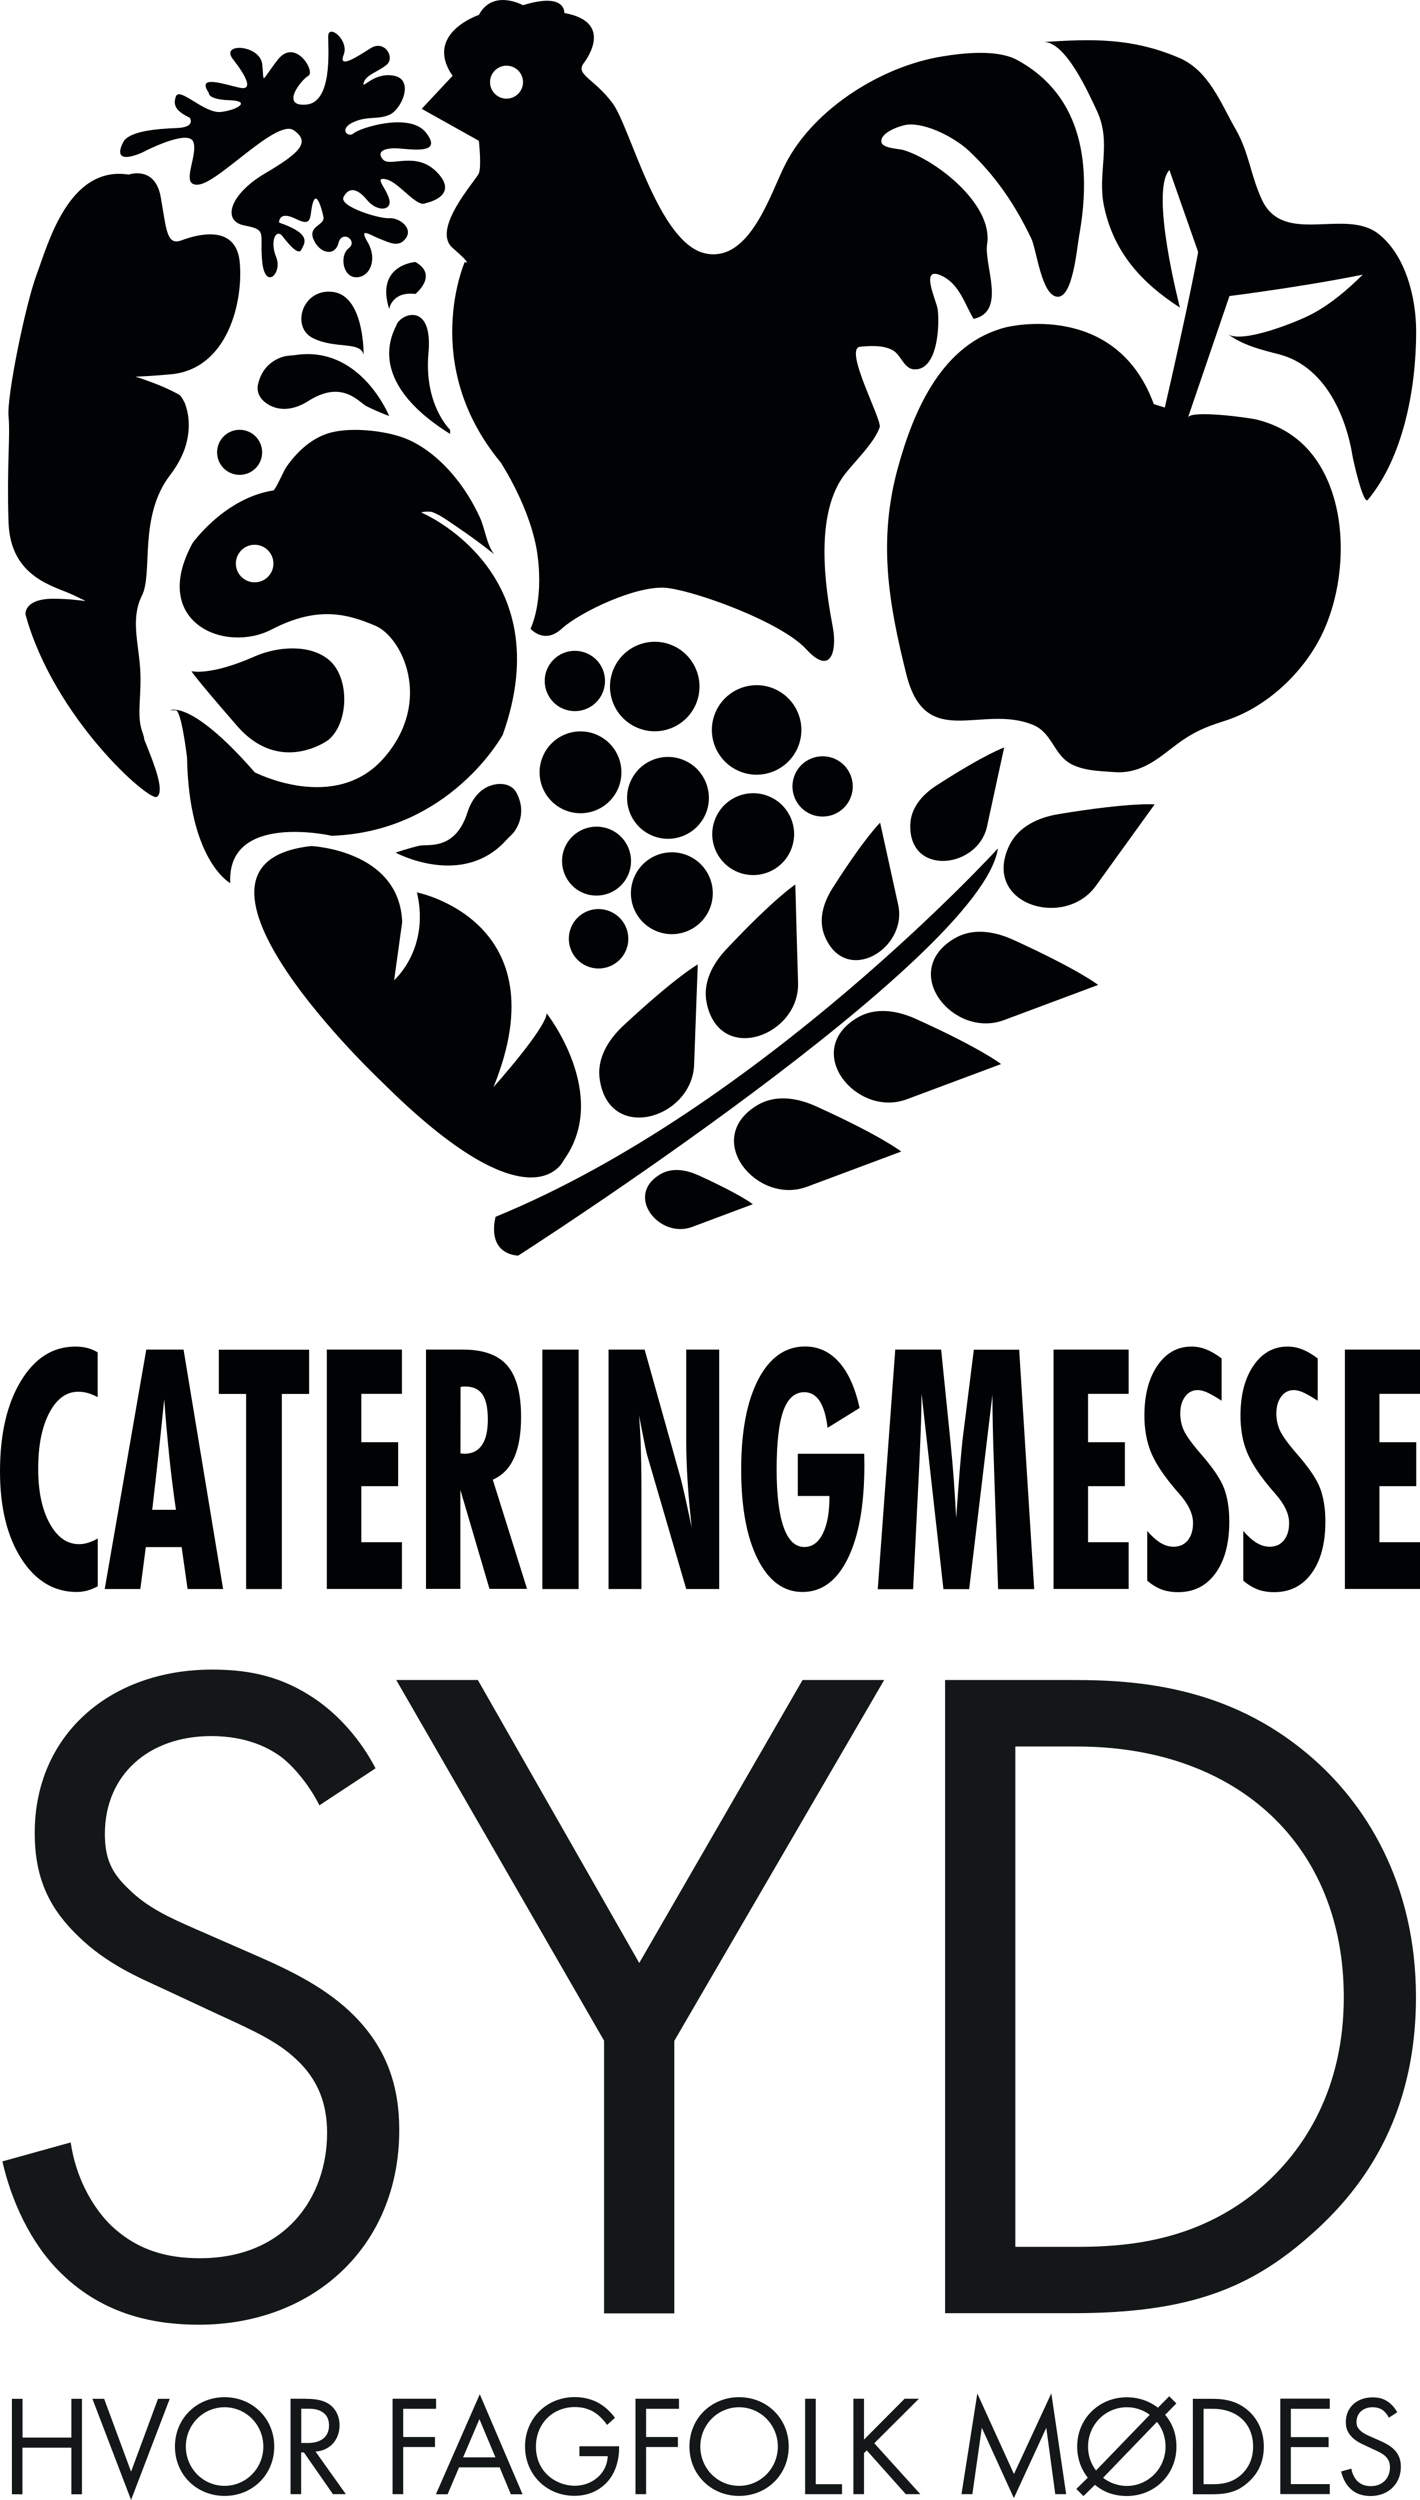
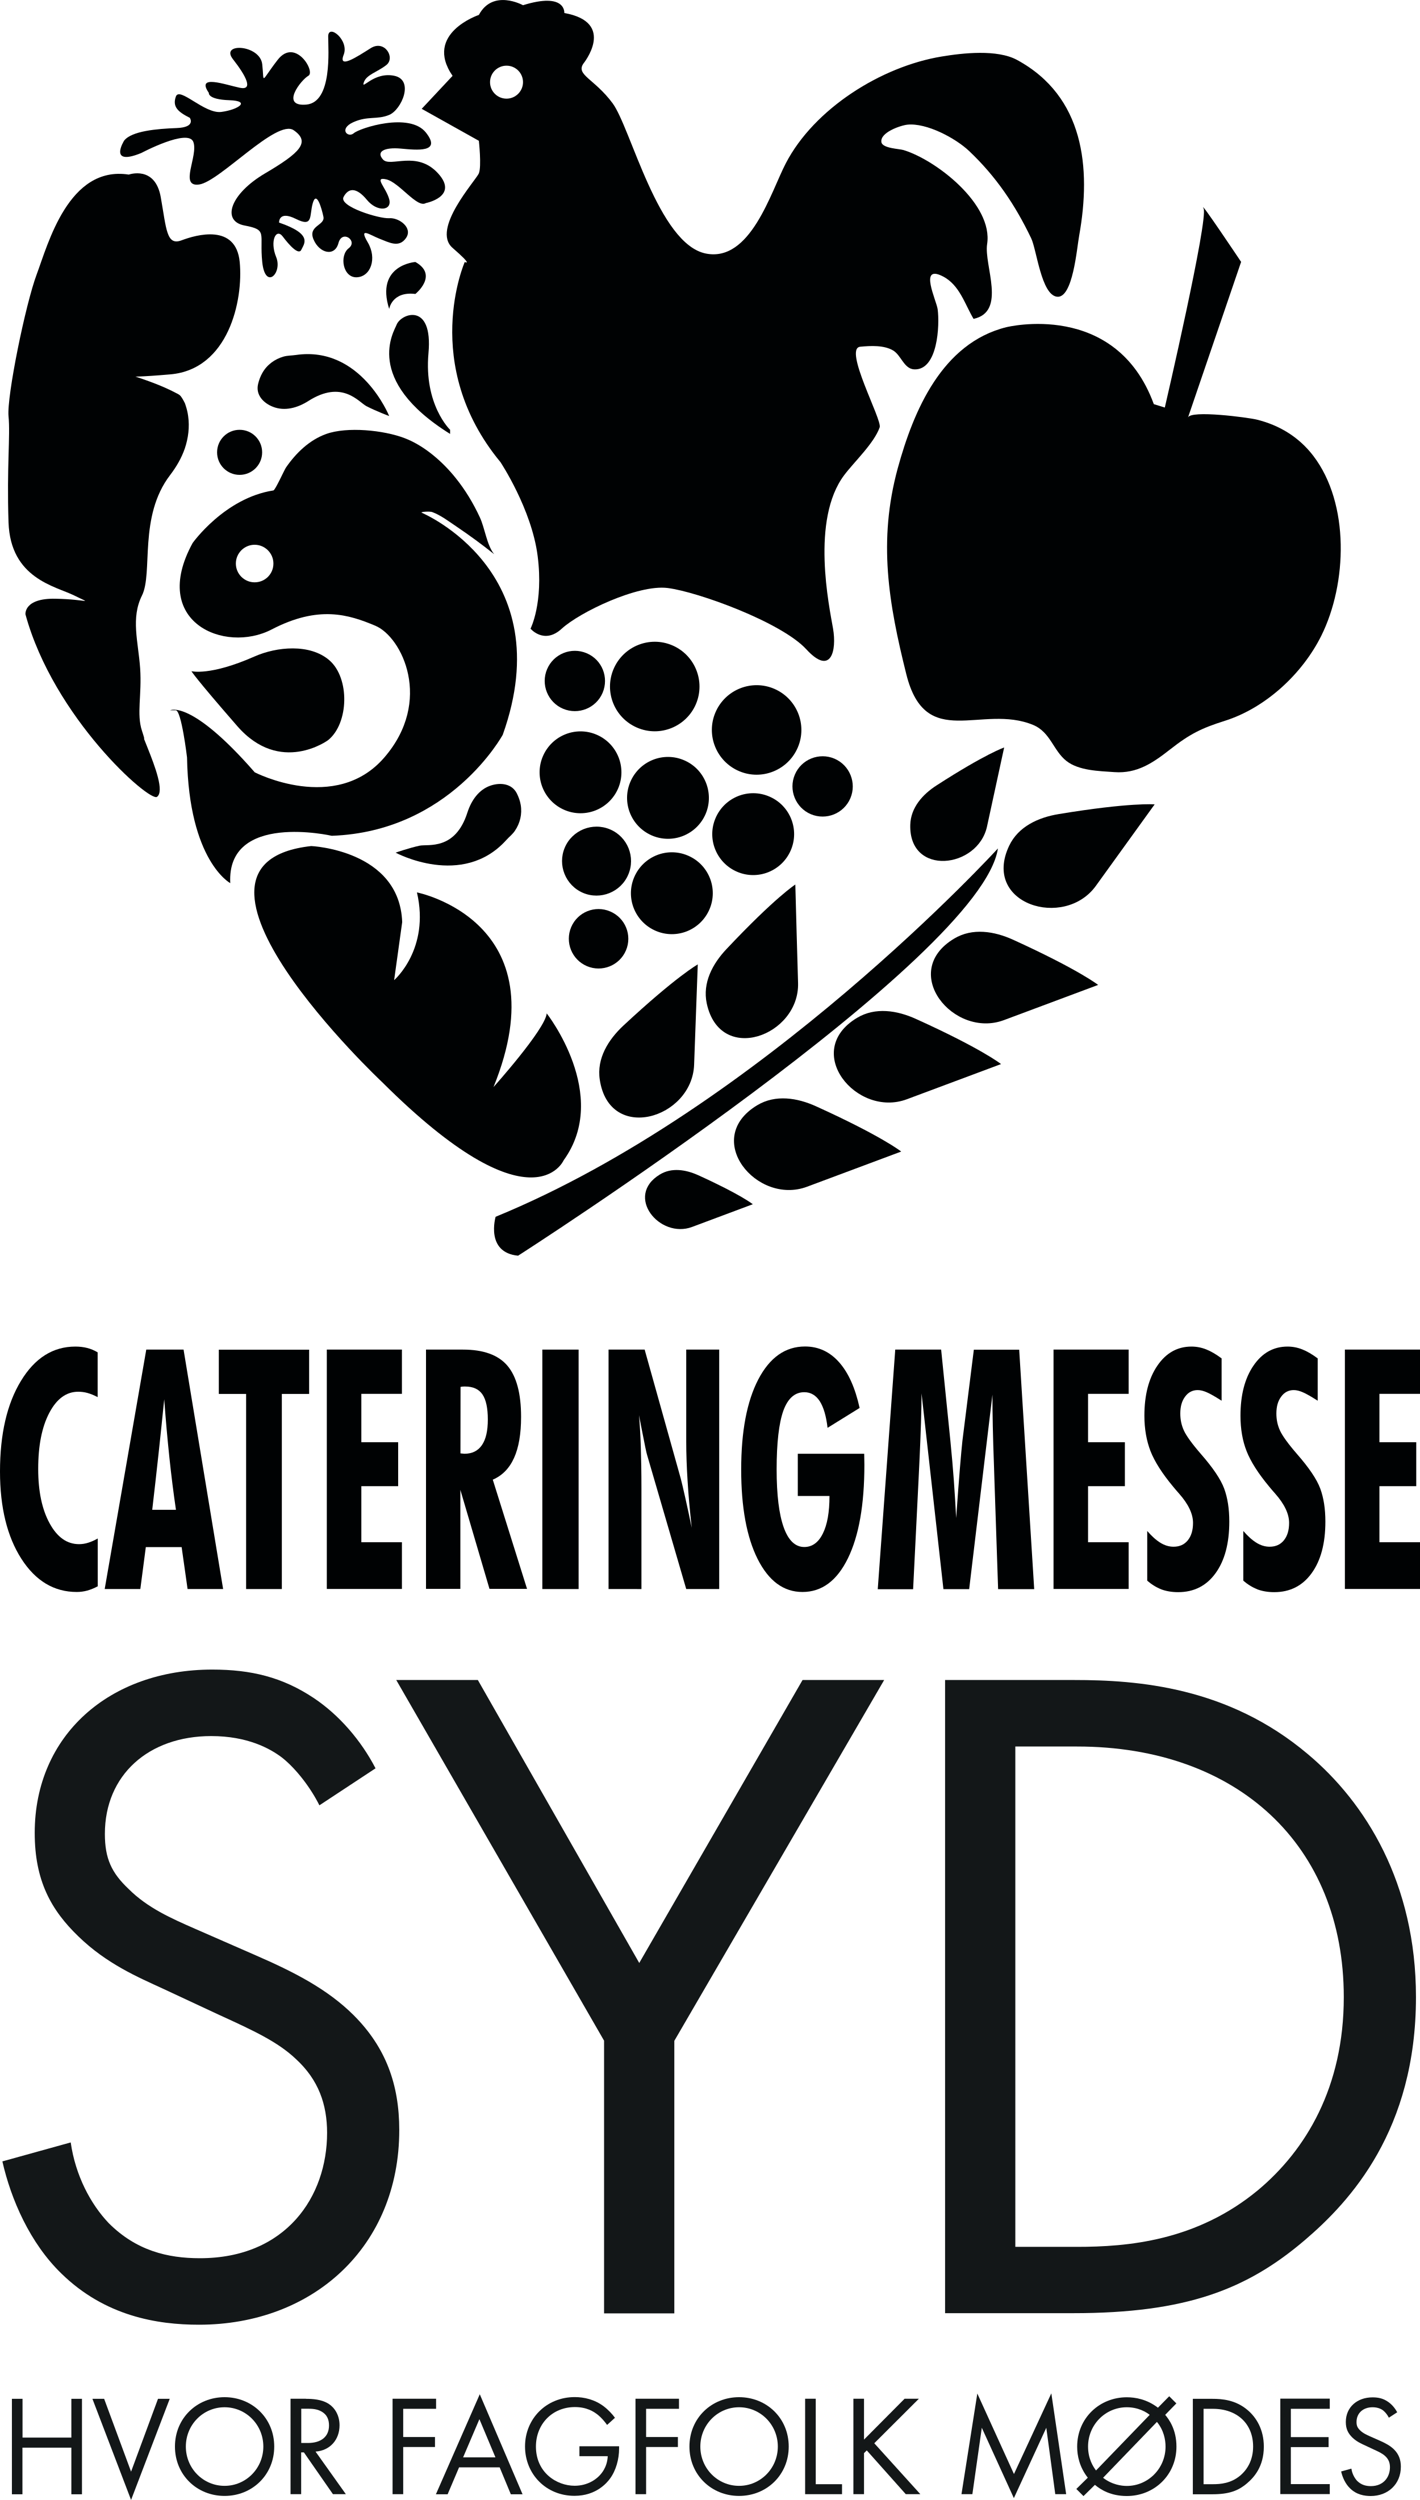
<svg xmlns="http://www.w3.org/2000/svg" version="1.1" id="Layer_1" x="0px" y="0px" viewBox="0 0 155.03 272.91" style="enable-background:new 0 0 155.03 272.91;" xml:space="preserve">
  <style type="text/css">
	.st0{fill:#000203;}
	.st1{fill:#131718;}
</style>
  <g>
    <g>
      <path class="st0" d="M108.95,92.62c0,0-25.87,28.34-54.84,40.21c0,0-1.15,3.9,2.45,4.25C56.57,137.08,107.15,104.66,108.95,92.62z    " />
      <path class="st0" d="M109.63,81.6c0,0-1.87,8.61-1.87,8.62c-1,4.61-8.54,5.48-8.38-0.18c0.05-1.88,1.36-3.33,2.87-4.3    C107.59,82.29,109.63,81.6,109.63,81.6z" />
-       <path class="st0" d="M96.09,89.81c0,0,1.97,8.96,1.97,8.96c1.06,4.8-5.7,8.89-8,3.47c-0.77-1.8-0.16-3.74,0.85-5.31    C94.46,91.35,96.09,89.81,96.09,89.81z" />
      <path class="st0" d="M86.83,96.56c0,0,0.29,10.74,0.3,10.75c0.16,5.76-8.52,8.98-9.97,2.23c-0.48-2.25,0.64-4.33,2.15-5.93    C84.62,97.97,86.83,96.56,86.83,96.56z" />
      <path class="st0" d="M76.18,105.28c0,0-0.4,10.96-0.4,10.96c-0.22,5.87-9.26,8.59-10.3,1.62c-0.35-2.32,0.94-4.37,2.58-5.9    C73.84,106.58,76.18,105.28,76.18,105.28z" />
      <path class="st0" d="M119.89,107.52c0,0-10.27,3.84-10.28,3.84c-5.5,2.06-11.49-5.25-5.45-8.89c2.01-1.21,4.39-0.81,6.43,0.11    C117.79,105.86,119.89,107.52,119.89,107.52z" />
      <path class="st0" d="M109.29,116.16c0,0-10.27,3.84-10.28,3.84c-5.5,2.06-11.49-5.24-5.45-8.88c2.01-1.21,4.4-0.81,6.43,0.11    C107.2,114.49,109.29,116.16,109.29,116.16z" />
      <path class="st0" d="M98.39,125.71c0,0-10.27,3.84-10.28,3.84c-5.5,2.06-11.49-5.24-5.45-8.89c2.01-1.21,4.4-0.81,6.43,0.11    C96.3,124.04,98.39,125.71,98.39,125.71z" />
      <path class="st0" d="M46.06,55.98c-0.26-0.11,0.86-0.18,1.13-0.08c0.95,0.35,1.85,1.05,2.69,1.61c1.39,0.94,2.76,1.94,4.07,2.99    c-0.81-1-1.01-2.85-1.57-4.04c-0.71-1.53-1.59-2.99-2.65-4.3c-1.41-1.76-3.42-3.52-5.56-4.33c-2.27-0.87-6.27-1.28-8.57-0.45    c-1.83,0.66-3.29,2.08-4.38,3.66c-0.17,0.24-1.17,2.47-1.37,2.5c-5.33,0.82-8.82,5.74-8.82,5.74c-4.72,8.62,3.49,12.1,8.62,9.44    c5.13-2.67,8.41-1.64,11.33-0.41c2.92,1.23,6.31,8.21,0.98,14.38c-5.33,6.18-14.15,1.62-14.15,1.62c-6.98-8-9.23-6.77-9.23-6.77    s0,0,0.61,0c0.62,0,1.23,5.15,1.23,5.15c0.2,11.31,4.72,13.72,4.72,13.72c-0.41-7.79,11.08-5.17,11.08-5.17    c12.92-0.45,18.67-11.03,18.67-11.03C61.25,62.37,46.06,55.98,46.06,55.98z M27.8,63.57c-1.13,0-2.05-0.92-2.05-2.05    c0-1.13,0.92-2.05,2.05-2.05c1.13,0,2.05,0.92,2.05,2.05C29.85,62.66,28.94,63.57,27.8,63.57z" />
      <path class="st0" d="M28.62,49.38c0,1.36-1.1,2.46-2.46,2.46c-1.36,0-2.46-1.1-2.46-2.46c0-1.36,1.1-2.46,2.46-2.46    C27.52,46.92,28.62,48.02,28.62,49.38z" />
      <path class="st0" d="M49.14,46.92c0,0-2.87-2.73-2.36-8.37c0.51-5.64-3.03-4.33-3.49-3.08c-0.24,0.66-3.69,5.95,5.85,11.9" />
      <path class="st0" d="M42.49,33.73c0,0,0.29-1.95,2.86-1.64c0,0,2.56-2.05,0-3.49C45.34,28.6,40.96,28.91,42.49,33.73z" />
-       <path class="st0" d="M39.7,38.75c0,0,0.1-6.36-3.28-6.87c-3.38-0.51-4.72,3.8-2.26,5.03C36.62,38.14,39.39,37.21,39.7,38.75z" />
      <path class="st0" d="M42.49,45.42c0,0-3.09-7.69-10.17-6.67c-0.46,0.07-0.91,0.05-1.37,0.18c-0.97,0.28-1.8,0.89-2.3,1.77    c-0.22,0.38-0.37,0.79-0.47,1.21c-0.29,1.19,0.57,2.08,1.6,2.49c1.32,0.53,2.73,0.11,3.88-0.62c3.69-2.36,5.49,0.1,6.33,0.55    C41,44.86,42.49,45.42,42.49,45.42z" />
      <path class="st0" d="M20.9,73.27c0,0,2.02,0.55,6.9-1.61c2.4-1.06,6.03-1.42,8.16,0.42c2.24,1.94,2.14,6.88-0.14,8.72    c0,0-5.23,3.85-9.92-1.54C21.21,73.88,20.9,73.27,20.9,73.27z" />
      <path class="st0" d="M14.06,19.06c0,0,2.87-1.03,3.49,2.46c0.62,3.49,0.62,5.33,2.26,4.72c1.64-0.62,5.95-1.85,6.36,2.36    c0.41,4.2-1.23,11.73-7.59,12.27c-6.36,0.55-4.51,0-4.51,0c1.74,0.58,3.52,1.17,5.14,2.03c0.13,0.07,0.28,0.13,0.4,0.23    c0.2,0.16,0.4,0.55,0.52,0.78c0.07,0.12,0.11,0.26,0.15,0.39c0.12,0.36,0.21,0.74,0.26,1.12c0.17,1.19,0.02,2.4-0.36,3.53    c-0.36,1.05-0.93,2.02-1.6,2.9c-3.49,4.55-1.85,10.69-3.08,13.16c-1.23,2.47-0.41,5.01-0.2,7.94c0.2,2.94-0.41,4.99,0.2,6.83    c0.61,1.85-0.21-0.2,0.61,1.85c0.82,2.05,1.85,4.77,1.03,5.36c-0.82,0.59-11.28-8.64-14.36-19.92c0,0-0.21-1.78,3.28-1.71    c3.49,0.07,4.1,0.67,2.05-0.35c-2.05-1.02-6.97-1.84-7.18-7.99c-0.2-6.15,0.21-9.44,0-11.59c-0.2-2.15,1.85-12.21,3.08-15.49    C5.24,26.65,7.49,18.04,14.06,19.06z" />
      <path class="st0" d="M15.43,16.7c0,0,5.12-2.72,5.68-1.2c0.56,1.52-1.6,4.96,0.64,4.64c2.24-0.32,8.48-7.2,10.32-5.92    c1.84,1.28,0.72,2.44-3.12,4.7c-3.84,2.26-4.8,5.22-2.24,5.7c2.56,0.48,1.6,0.85,1.92,3.98c0.32,3.13,2.24,1.22,1.52-0.54    c-0.72-1.76,0-3.2,0.72-2.24c0.72,0.96,1.75,2.08,2.03,1.44c0.29-0.64,1.32-1.68-2.43-2.96c0,0-0.08-1.36,1.84-0.4    c1.92,0.96,1.44-0.34,1.84-1.73c0.4-1.39,0.96,0.53,1.16,1.49c0.2,0.96-1.72,0.96-1.08,2.48c0.64,1.52,2.32,1.92,2.72,0.4    c0.4-1.52,2.16-0.24,1.12,0.56c-1.04,0.8-0.64,3.23,0.88,3.17c1.52-0.06,2.24-2.05,1.2-3.81c-1.04-1.76,0.24-0.8,1.28-0.4    c1.04,0.4,2.13,1.04,2.9-0.08c0.77-1.12-0.77-2.24-1.84-2.16c-1.07,0.08-5.53-1.28-4.98-2.32c0.55-1.04,1.43-1.04,2.55,0.32    c1.12,1.36,2.78,1.2,2.43-0.08c-0.35-1.28-1.73-2.48-0.32-2.16c1.41,0.32,3.38,3.18,4.32,2.59c0,0,3.65-0.71,1.33-3.25    c-2.32-2.54-5.2-0.62-6-1.5c-0.8-0.88,0.16-1.36,1.92-1.2c1.76,0.16,4.53,0.48,2.75-1.76c-1.79-2.24-7.22-0.48-7.86,0.08    c-0.64,0.56-1.68-0.45-0.08-1.19c1.6-0.73,2.62-0.25,3.95-0.81c1.33-0.56,2.77-3.82,0.53-4.27c-2.24-0.45-3.59,1.63-3.32,0.75    c0.28-0.88,1.45-1.12,2.47-1.92c1.01-0.8-0.19-2.8-1.71-1.84c-1.52,0.96-3.58,2.32-2.95,0.72c0.63-1.6-1.69-3.44-1.69-2    c0,1.44,0.48,7.2-2.4,7.44c-2.88,0.24-0.56-2.7,0.24-3.15c0.8-0.45-1.44-4.21-3.36-1.73c-1.92,2.48-1.44,2.64-1.68,0.48    c-0.24-2.16-4.64-2.4-3.2-0.56c1.44,1.84,2.27,3.44,0.74,3.12c-1.54-0.32-4.81-1.52-3.37,0.56c0,0-0.16,0.72,2.24,0.8    c2.4,0.08,0.96,1.04-0.88,1.28c-1.84,0.24-4.56-2.8-4.96-1.68c-0.4,1.12,0.24,1.68,1.52,2.32c0,0,0.72,1.04-1.44,1.12    c-2.16,0.08-4.89,0.32-5.72,1.36C13.55,15.34,11.77,18.2,15.43,16.7z" />
      <path class="st0" d="M111.05,6.55c-2.18-1.19-5.96-0.76-8.24-0.38c-6.57,1.08-13.91,5.67-17.02,11.66    c-1.63,3.13-3.85,10.81-8.72,9.85c-5.2-1.03-8.21-13.74-10.19-16.41c-1.98-2.67-4.01-3.08-3.2-4.31c0,0,3.68-4.51-2.07-5.54    c0,0,0.21-2.32-4.51-0.85c0,0-3.28-1.82-4.82,1.06c0,0-6.05,2.02-2.87,6.65l-3.37,3.6l6.24,3.49c0,0,0.31,2.8,0,3.55    c-0.31,0.76-5.23,6.09-2.87,8.14c2.36,2.05,1.33,1.54,1.33,1.54s-4.92,11.18,3.9,21.85c0,0,3.41,5.13,4.06,10.26    c0.65,5.13-0.78,7.92-0.78,7.92s1.49,1.77,3.41,0c1.92-1.77,8.28-4.85,11.56-4.44c3.28,0.41,12.42,3.73,15.14,6.69    c2.71,2.95,3.33,0.13,2.92-2.25c-0.41-2.39-2.46-11.9,1.23-16.78c1.11-1.47,3.24-3.45,3.86-5.2c0.29-0.82-4-8.63-2.12-8.8    c1.15-0.11,2.6-0.18,3.59,0.41c0.88,0.53,1.18,1.99,2.28,2.06c2.61,0.15,2.81-4.86,2.58-6.56c-0.13-0.97-2.1-4.96,0.57-3.59    c1.83,0.94,2.39,3.03,3.35,4.64c3.64-0.78,1.12-5.85,1.48-8.16c0.68-4.35-5.59-9.2-9.13-10.27c-0.46-0.14-2.28-0.18-2.41-0.85    c-0.19-1.07,2.09-1.84,2.83-1.92c2.1-0.22,5.26,1.47,6.74,2.87c2.96,2.8,5.05,5.92,6.78,9.53c0.6,1.24,1.1,6.16,2.81,6.38    c1.75,0.23,2.18-5.34,2.43-6.67C119.15,18.3,118.35,10.52,111.05,6.55z M55.3,10.77c-1,0-1.8-0.81-1.8-1.8c0-1,0.81-1.8,1.8-1.8    c1,0,1.8,0.81,1.8,1.8C57.1,9.96,56.29,10.77,55.3,10.77z" />
      <path class="st0" d="M129.7,45.58c0.29-0.84,6.57,0,7.48,0.22c2.5,0.61,4.63,1.91,6.2,3.96c4,5.24,3.69,13.96,0.88,19.63    c-2.07,4.17-6.08,7.89-10.54,9.3c-2.53,0.8-3.79,1.41-5.97,3.12c-1.85,1.45-3.6,2.66-6.08,2.48c-1.71-0.12-3.88-0.16-5.23-1.21    c-1.45-1.13-1.75-3.15-3.64-3.94c-5.64-2.33-11.74,2.91-13.85-5.53c-1.94-7.76-3.1-14.54-0.94-22.48    c1.73-6.32,4.84-13.66,11.85-15.41c0.02,0,11.94-3,16.11,8.4l1.2,0.37c0,0,4.79-20.62,4.23-21.74c-0.55-1.12,4.1,5.84,4.1,5.84    S129.72,45.52,129.7,45.58z" />
-       <path class="st0" d="M134.03,36.46c1.68,1.24,3.62,1.71,5.61,2.22c4.93,1.28,7.3,6.57,8.04,11.19c0.05,0.33,1.16,5.3,1.65,4.7    c3.89-4.65,5.29-12.22,5.28-18.4c0-3.63-1.12-8.3-4.13-10.65c-3.62-2.83-10.34,1.35-12.7-3.7c-1.25-2.66-1.39-5.12-2.88-7.72    c-1.64-2.86-2.93-6.42-6.2-7.8c-5.17-2.19-9.45-2.06-14.81-1.71c2.45-0.16,5.06,5.81,5.86,7.5c1.67,3.52,0.01,6.77,0.79,10.46    c1.06,5.01,4.11,8.34,8.28,11.03c0,0-3.31-12.68-1.15-15.02l4.9,13.97c0,0,8.93-1.07,16.21-2.55c-1.58,1.58-3.47,3.19-5.44,4.24    C141.79,35.08,135.55,37.59,134.03,36.46z" />
      <path class="st0" d="M126.06,87.81c0,0-6.42,8.89-6.42,8.9c-3.44,4.76-12.47,2-9.47-4.37c1-2.12,3.21-3.11,5.42-3.47    C123.39,87.58,126.06,87.81,126.06,87.81z" />
      <path class="st0" d="M82.19,131.46c0,0-6.62,2.48-6.63,2.48c-3.55,1.33-7.4-3.38-3.51-5.73c1.29-0.78,2.83-0.52,4.15,0.07    C80.84,130.38,82.19,131.46,82.19,131.46z" />
    </g>
    <path class="st0" d="M33.98,92.36c0,0,9.64,0.42,9.93,8.3c0,0-0.69,4.98-0.88,6.34c0,0,3.93-3.38,2.49-9.58   c0,0,15.73,3.11,8.36,21.25c0,0,5.64-6.29,5.81-8.04c0,0,7,8.9,1.85,16.03c0,0-3.4,7.84-19.82-8.53   C41.71,118.13,16.39,94.3,33.98,92.36z" />
    <path class="st0" d="M65.79,75.63c-0.71,1.67-2.64,2.45-4.32,1.74c-1.67-0.71-2.45-2.65-1.74-4.32c0.71-1.67,2.64-2.45,4.32-1.74   C65.73,72.02,66.5,73.95,65.79,75.63z" />
    <path class="st0" d="M75.98,76.86c-1.06,2.48-3.93,3.64-6.41,2.58c-2.49-1.06-3.64-3.93-2.58-6.41c1.06-2.48,3.93-3.64,6.41-2.58   C75.88,71.51,77.03,74.38,75.98,76.86z" />
    <path class="st0" d="M87.1,81.6c-1.06,2.48-3.93,3.64-6.41,2.58c-2.48-1.06-3.64-3.93-2.58-6.41c1.06-2.48,3.93-3.64,6.41-2.58   C87,76.25,88.16,79.12,87.1,81.6z" />
    <path class="st0" d="M92.84,87.14c-0.71,1.67-2.64,2.45-4.32,1.74c-1.67-0.71-2.45-2.65-1.74-4.32c0.71-1.67,2.65-2.45,4.32-1.74   C92.77,83.53,93.55,85.47,92.84,87.14z" />
    <path class="st0" d="M77.04,88.85c-0.97,2.27-3.59,3.33-5.86,2.36c-2.27-0.97-3.33-3.59-2.36-5.86c0.97-2.27,3.59-3.33,5.86-2.36   C76.94,83.95,78,86.58,77.04,88.85z" />
    <path class="st0" d="M86.34,92.81c-0.97,2.27-3.59,3.33-5.86,2.36c-2.27-0.97-3.33-3.59-2.36-5.86c0.97-2.27,3.59-3.33,5.86-2.36   C86.25,87.91,87.31,90.54,86.34,92.81z" />
    <path class="st0" d="M67.49,86.06c-0.97,2.27-3.59,3.33-5.86,2.36c-2.27-0.97-3.33-3.59-2.36-5.86c0.97-2.27,3.59-3.33,5.86-2.36   C67.4,81.17,68.45,83.79,67.49,86.06z" />
    <path class="st0" d="M68.59,95.48c-0.81,1.91-3.03,2.8-4.94,1.99c-1.91-0.82-2.8-3.03-1.99-4.94c0.81-1.91,3.03-2.8,4.94-1.99   C68.52,91.35,69.41,93.57,68.59,95.48z" />
    <path class="st0" d="M77.46,99.26c-0.97,2.27-3.59,3.33-5.86,2.36c-2.27-0.97-3.33-3.59-2.36-5.86c0.97-2.27,3.59-3.33,5.86-2.36   C77.37,94.36,78.43,96.99,77.46,99.26z" />
    <path class="st0" d="M68.34,103.75c-0.7,1.65-2.61,2.42-4.26,1.72c-1.65-0.7-2.42-2.61-1.72-4.26c0.7-1.65,2.61-2.42,4.26-1.71   C68.27,100.2,69.04,102.1,68.34,103.75z" />
    <path class="st0" d="M43.19,93.08c0,0,7.29,3.94,12.08-1.37c0.31-0.35,0.67-0.61,0.94-1.01c0.57-0.83,0.81-1.84,0.64-2.83   c-0.07-0.43-0.22-0.84-0.41-1.23c-0.54-1.1-1.77-1.23-2.82-0.9c-1.35,0.43-2.17,1.66-2.59,2.96c-1.33,4.17-4.29,3.43-5.22,3.62   C44.69,92.56,43.19,93.08,43.19,93.08z" />
  </g>
  <g>
    <path class="st0" d="M10.65,173.18c-0.37,0.2-0.75,0.35-1.13,0.46c-0.38,0.1-0.76,0.15-1.14,0.15c-2.48,0-4.5-1.21-6.05-3.63   c-1.55-2.42-2.33-5.6-2.33-9.52c0-4.08,0.76-7.38,2.28-9.88c1.52-2.51,3.5-3.76,5.95-3.76c0.45,0,0.88,0.05,1.28,0.15   c0.4,0.1,0.78,0.26,1.15,0.48v4.89c-0.37-0.2-0.74-0.35-1.09-0.45c-0.35-0.1-0.7-0.14-1.03-0.14c-1.3,0-2.35,0.77-3.16,2.31   c-0.81,1.54-1.21,3.58-1.21,6.12c0,2.45,0.42,4.43,1.25,5.94c0.83,1.52,1.9,2.27,3.21,2.27c0.33,0,0.67-0.05,1.01-0.16   c0.34-0.11,0.69-0.26,1.03-0.46V173.18z" />
    <path class="st0" d="M11.43,173.47l4.54-26.14h4.07l4.32,26.14h-3.88l-0.65-4.58h-3.91l-0.6,4.58H11.43z M16.62,164.82h2.59   c-0.27-1.83-0.51-3.74-0.72-5.74c-0.21-2-0.4-4.11-0.56-6.33c-0.2,1.96-0.4,3.94-0.62,5.95C17.09,160.72,16.86,162.75,16.62,164.82   z" />
    <path class="st0" d="M26.87,173.47v-21.3h-2.98v-4.83h9.86v4.83h-2.98v21.3H26.87z" />
    <path class="st0" d="M35.68,173.47v-26.14h8.2v4.83h-4.43v5.28h4.02v4.8h-4.02v6.12h4.43v5.1H35.68z" />
    <path class="st0" d="M46.51,173.47v-26.14h4.04c2.22,0,3.84,0.58,4.84,1.75c1,1.17,1.5,3.04,1.5,5.6c0,1.86-0.26,3.36-0.77,4.48   c-0.51,1.13-1.28,1.92-2.32,2.37l3.74,11.92h-4.1l-3.18-10.81v10.81H46.51z M50.27,158.66c0.04,0,0.12,0.01,0.22,0.02   c0.1,0.01,0.18,0.02,0.22,0.02c0.85,0,1.48-0.32,1.91-0.95c0.43-0.63,0.64-1.56,0.64-2.79c0-1.25-0.2-2.17-0.59-2.74   c-0.39-0.57-1.02-0.86-1.88-0.86c-0.13,0-0.24,0-0.31,0.01c-0.07,0.01-0.14,0.02-0.2,0.03L50.27,158.66z" />
    <path class="st0" d="M59.21,173.47v-26.14h3.96v26.14H59.21z" />
    <path class="st0" d="M66.44,173.47v-26.14h3.94l3.94,14.07c0.12,0.45,0.28,1.15,0.49,2.08c0.21,0.94,0.45,2.04,0.71,3.3   c-0.2-1.85-0.36-3.55-0.45-5.09c-0.1-1.55-0.15-2.99-0.15-4.32v-10.04h3.6v26.14h-3.6l-4.27-14.63c-0.07-0.21-0.26-1.1-0.56-2.67   c-0.14-0.72-0.25-1.28-0.33-1.68c0.09,1.01,0.16,2.16,0.2,3.43c0.04,1.27,0.07,2.79,0.07,4.56v10.99H66.44z" />
    <path class="st0" d="M87.1,158.7h7.25c0,0.13,0,0.33,0.01,0.6c0.01,0.27,0.01,0.47,0.01,0.6c0,4.37-0.6,7.77-1.8,10.22   s-2.85,3.67-4.96,3.67c-2.06,0-3.68-1.2-4.89-3.59c-1.2-2.39-1.8-5.65-1.8-9.78c0-4.16,0.62-7.44,1.87-9.84   c1.25-2.39,2.95-3.59,5.1-3.59c1.46,0,2.7,0.57,3.72,1.72c1.02,1.15,1.76,2.81,2.24,4.99l-3.5,2.17c-0.15-1.3-0.44-2.27-0.86-2.92   c-0.42-0.64-0.98-0.97-1.68-0.97c-1.04,0-1.8,0.68-2.29,2.03c-0.48,1.35-0.73,3.49-0.73,6.4c0,2.78,0.26,4.89,0.77,6.32   c0.51,1.43,1.26,2.15,2.25,2.15c0.86,0,1.54-0.49,2.02-1.46c0.49-0.97,0.73-2.34,0.73-4.11H87.1V158.7z" />
    <path class="st0" d="M95.83,173.47l1.91-26.14h5.01l1.01,9.97c0.15,1.52,0.28,2.97,0.38,4.36c0.1,1.39,0.18,2.74,0.25,4.06   c0.16-2.3,0.3-4.12,0.41-5.45c0.11-1.33,0.2-2.32,0.27-2.96l1.25-9.97h4.95l1.64,26.14h-3.94l-0.41-12.14   c-0.01-0.29-0.02-0.72-0.04-1.29c-0.12-3.17-0.17-5.78-0.17-7.8l-2.54,21.23H103l-2.39-21.37c0,1.78-0.08,4.32-0.24,7.63   c-0.04,0.75-0.06,1.31-0.08,1.68l-0.6,12.07H95.83z" />
    <path class="st0" d="M115.02,173.47v-26.14h8.2v4.83h-4.43v5.28h4.02v4.8h-4.02v6.12h4.43v5.1H115.02z" />
    <path class="st0" d="M125.25,172.55v-5.42c0.49,0.57,0.97,1,1.44,1.29c0.47,0.29,0.95,0.43,1.43,0.43c0.66,0,1.18-0.23,1.56-0.7   c0.38-0.47,0.57-1.1,0.57-1.9c0-0.99-0.51-2.06-1.54-3.22c-0.28-0.32-0.5-0.57-0.64-0.75c-1.19-1.43-2.01-2.72-2.46-3.86   c-0.44-1.14-0.67-2.43-0.67-3.87c0-2.26,0.47-4.08,1.42-5.47c0.95-1.39,2.19-2.08,3.72-2.08c0.54,0,1.08,0.1,1.61,0.31   c0.53,0.21,1.09,0.54,1.68,0.98v4.62c-0.69-0.44-1.22-0.75-1.6-0.91c-0.38-0.17-0.71-0.25-1.01-0.25c-0.56,0-1.02,0.23-1.37,0.71   c-0.36,0.47-0.53,1.09-0.53,1.85c0,0.67,0.13,1.29,0.4,1.87c0.27,0.58,0.89,1.44,1.87,2.57c1.31,1.5,2.15,2.75,2.52,3.75   c0.37,1,0.56,2.2,0.56,3.61c0,2.37-0.5,4.25-1.5,5.63c-1,1.38-2.36,2.07-4.09,2.07c-0.66,0-1.27-0.1-1.82-0.3   C126.23,173.28,125.72,172.97,125.25,172.55z" />
    <path class="st0" d="M135.74,172.55v-5.42c0.49,0.57,0.97,1,1.44,1.29c0.47,0.29,0.95,0.43,1.43,0.43c0.66,0,1.18-0.23,1.56-0.7   c0.38-0.47,0.57-1.1,0.57-1.9c0-0.99-0.51-2.06-1.54-3.22c-0.28-0.32-0.5-0.57-0.64-0.75c-1.19-1.43-2.01-2.72-2.46-3.86   c-0.45-1.14-0.67-2.43-0.67-3.87c0-2.26,0.47-4.08,1.42-5.47c0.95-1.39,2.19-2.08,3.72-2.08c0.54,0,1.08,0.1,1.61,0.31   c0.53,0.21,1.09,0.54,1.68,0.98v4.62c-0.69-0.44-1.22-0.75-1.6-0.91c-0.38-0.17-0.71-0.25-1.01-0.25c-0.56,0-1.02,0.23-1.37,0.71   c-0.36,0.47-0.53,1.09-0.53,1.85c0,0.67,0.13,1.29,0.4,1.87c0.27,0.58,0.89,1.44,1.87,2.57c1.31,1.5,2.15,2.75,2.52,3.75   c0.37,1,0.56,2.2,0.56,3.61c0,2.37-0.5,4.25-1.5,5.63c-1,1.38-2.36,2.07-4.09,2.07c-0.66,0-1.27-0.1-1.82-0.3   C136.73,173.28,136.21,172.97,135.74,172.55z" />
    <path class="st0" d="M146.83,173.47v-26.14h8.2v4.83h-4.43v5.28h4.02v4.8h-4.02v6.12h4.43v5.1H146.83z" />
  </g>
  <g>
    <path class="st1" d="M2.45,266.1h5.34v-4.23h1.16v10.42H7.79v-5.09H2.45v5.09H1.3v-10.42h1.16V266.1z" />
    <path class="st1" d="M11.37,261.87l2.94,7.95l2.94-7.95h1.28l-4.22,11.04l-4.22-11.04H11.37z" />
    <path class="st1" d="M19.1,267.08c0-3.11,2.42-5.39,5.42-5.39s5.42,2.28,5.42,5.39c0,3.09-2.4,5.39-5.42,5.39   C21.5,272.47,19.1,270.18,19.1,267.08z M20.29,267.08c0,2.39,1.89,4.29,4.23,4.29c2.34,0,4.23-1.91,4.23-4.29s-1.89-4.29-4.23-4.29   C22.17,262.79,20.29,264.7,20.29,267.08z" />
    <path class="st1" d="M33.4,261.87c0.7,0,1.75,0.05,2.53,0.58c0.61,0.41,1.14,1.2,1.14,2.31c0,1.59-1.05,2.76-2.62,2.87l3.31,4.65   h-1.41l-3.17-4.56h-0.3v4.56h-1.16v-10.42H33.4z M32.89,266.69h0.73c1.44,0,2.3-0.69,2.3-1.91c0-0.58-0.17-1.16-0.83-1.53   c-0.47-0.27-1-0.3-1.5-0.3h-0.7V266.69z" />
    <path class="st1" d="M47.61,262.96h-3.59v3.08h3.47v1.09h-3.47v5.15h-1.16v-10.42h4.75V262.96z" />
    <path class="st1" d="M54.55,269.35h-4.43l-1.25,2.94h-1.28l4.79-10.92l4.67,10.92h-1.28L54.55,269.35z M54.09,268.26l-1.75-4.17   l-1.78,4.17H54.09z" />
    <path class="st1" d="M63.25,267.05h4.34v0.25c0,1.16-0.34,2.4-1,3.29c-0.31,0.42-1.48,1.87-3.87,1.87c-3.09,0-5.4-2.36-5.4-5.39   c0-3.03,2.33-5.39,5.43-5.39c1,0,2.17,0.25,3.19,1.03c0.47,0.36,0.91,0.83,1.2,1.23l-0.86,0.78c-0.3-0.42-0.64-0.8-0.98-1.08   c-0.5-0.41-1.28-0.87-2.53-0.87c-2.51,0-4.26,1.89-4.26,4.31c0,2.84,2.26,4.28,4.23,4.28c1.39,0,2.59-0.7,3.19-1.75   c0.19-0.33,0.39-0.83,0.42-1.48h-3.09V267.05z" />
    <path class="st1" d="M74.13,262.96h-3.59v3.08h3.47v1.09h-3.47v5.15h-1.16v-10.42h4.75V262.96z" />
    <path class="st1" d="M75.27,267.08c0-3.11,2.42-5.39,5.42-5.39s5.42,2.28,5.42,5.39c0,3.09-2.4,5.39-5.42,5.39   C77.68,272.47,75.27,270.18,75.27,267.08z M76.46,267.08c0,2.39,1.89,4.29,4.23,4.29c2.34,0,4.23-1.91,4.23-4.29   s-1.89-4.29-4.23-4.29C78.35,262.79,76.46,264.7,76.46,267.08z" />
    <path class="st1" d="M89.06,261.87v9.32h2.87v1.09H87.9v-10.42H89.06z" />
    <path class="st1" d="M94.32,266.33l4.44-4.47h1.56l-4.87,4.86l5.03,5.56h-1.59l-4.26-4.78l-0.3,0.3v4.48h-1.16v-10.42h1.16V266.33z   " />
    <path class="st1" d="M104.97,272.28l1.73-10.99l4,8.79l4.08-8.81l1.62,11.01h-1.19l-0.98-7.25l-3.54,7.68l-3.5-7.68l-1.03,7.25   H104.97z" />
    <path class="st1" d="M127.21,263.62c0.41,0.48,1.23,1.59,1.23,3.47c0,3.09-2.42,5.39-5.42,5.39c-1.72,0-2.83-0.67-3.48-1.22   l-1.25,1.23l-0.78-0.78l1.25-1.23c-0.91-1.16-1.16-2.4-1.16-3.39c0-3.11,2.44-5.39,5.42-5.39c0.94,0,2.2,0.22,3.4,1.14l1.23-1.25   l0.78,0.78L127.21,263.62z M125.52,263.62c-0.34-0.27-1.2-0.83-2.5-0.83c-2.34,0-4.23,1.91-4.23,4.29c0,1.33,0.55,2.19,0.87,2.61   L125.52,263.62z M120.43,270.49c0.97,0.75,2,0.89,2.59,0.89c2.33,0,4.23-1.91,4.23-4.29c0-0.78-0.2-1.8-0.94-2.7L120.43,270.49z" />
    <path class="st1" d="M130.24,261.87h2.12c1.05,0,2.53,0.11,3.84,1.22c0.95,0.8,1.78,2.12,1.78,4c0,2.19-1.08,3.36-1.83,4   c-0.95,0.81-1.95,1.2-3.81,1.2h-2.11V261.87z M131.4,271.19h1.02c0.83,0,1.97-0.09,2.98-0.94c0.78-0.66,1.41-1.69,1.41-3.17   c0-2.5-1.75-4.12-4.39-4.12h-1.02V271.19z" />
    <path class="st1" d="M145.18,262.96h-4.25v3.09h4.12v1.09h-4.12v4.04h4.25v1.09h-5.4v-10.42h5.4V262.96z" />
    <path class="st1" d="M151.63,263.93c-0.14-0.28-0.37-0.59-0.61-0.78c-0.2-0.16-0.58-0.36-1.17-0.36c-1.03,0-1.75,0.64-1.75,1.61   c0,0.41,0.11,0.64,0.39,0.91c0.31,0.31,0.7,0.48,1.09,0.66l1,0.44c0.61,0.27,1.17,0.55,1.61,0.98c0.53,0.53,0.75,1.14,0.75,1.89   c0,1.92-1.42,3.2-3.29,3.2c-0.69,0-1.55-0.14-2.26-0.84c-0.52-0.5-0.83-1.22-0.97-1.84l1.12-0.31c0.08,0.55,0.33,1.01,0.62,1.33   c0.45,0.45,0.97,0.58,1.5,0.58c1.42,0,2.09-1.02,2.09-2.06c0-0.47-0.14-0.87-0.52-1.22c-0.3-0.28-0.7-0.47-1.25-0.72l-0.94-0.44   c-0.41-0.19-0.92-0.41-1.39-0.86c-0.45-0.44-0.72-0.92-0.72-1.7c0-1.61,1.23-2.69,2.92-2.69c0.64,0,1.16,0.12,1.67,0.47   c0.42,0.28,0.78,0.7,1.02,1.16L151.63,263.93z" />
  </g>
  <g>
    <path class="st1" d="M34.87,197.08c-0.93-1.87-2.49-3.94-4.04-5.18c-1.35-1.04-3.83-2.38-7.77-2.38c-6.84,0-11.61,4.25-11.61,10.68   c0,2.69,0.73,4.25,2.59,6.01c2.07,2.07,4.66,3.21,7.26,4.35l6.63,2.9c4.04,1.76,7.77,3.63,10.68,6.53   c3.52,3.52,4.98,7.57,4.98,12.54c0,12.75-9.43,21.25-21.87,21.25c-4.56,0-10.26-0.93-15.03-5.6c-3.42-3.32-5.49-8.08-6.43-12.23   l7.46-2.07c0.52,3.63,2.18,6.74,4.15,8.81c3.01,3.01,6.43,3.83,9.95,3.83c9.43,0,13.89-6.74,13.89-13.68c0-3.11-0.93-5.8-3.42-8.08   c-1.97-1.87-4.66-3.11-8.29-4.77l-6.22-2.9c-2.69-1.24-6.12-2.69-9.22-5.7c-3.01-2.9-4.77-6.12-4.77-11.3   c0-10.68,8.19-17.83,19.38-17.83c4.25,0,7.67,0.83,11.09,3.11c2.8,1.87,5.18,4.66,6.74,7.67L34.87,197.08z" />
    <path class="st1" d="M65.96,222.79l-22.7-39.39h8.91l17.62,30.89l17.83-30.89h8.91l-22.91,39.39v29.75h-7.67V222.79z" />
    <path class="st1" d="M103.17,183.4h14.1c6.94,0,16.79,0.73,25.5,8.08c6.32,5.29,11.82,14.1,11.82,26.53   c0,14.51-7.15,22.28-12.13,26.53c-6.32,5.39-12.96,7.98-25.29,7.98h-13.99V183.4z M110.84,245.28h6.74c5.49,0,13.06-0.62,19.8-6.22   c5.18-4.35,9.33-11.19,9.33-21.04c0-16.58-11.61-27.36-29.12-27.36h-6.74V245.28z" />
  </g>
</svg>